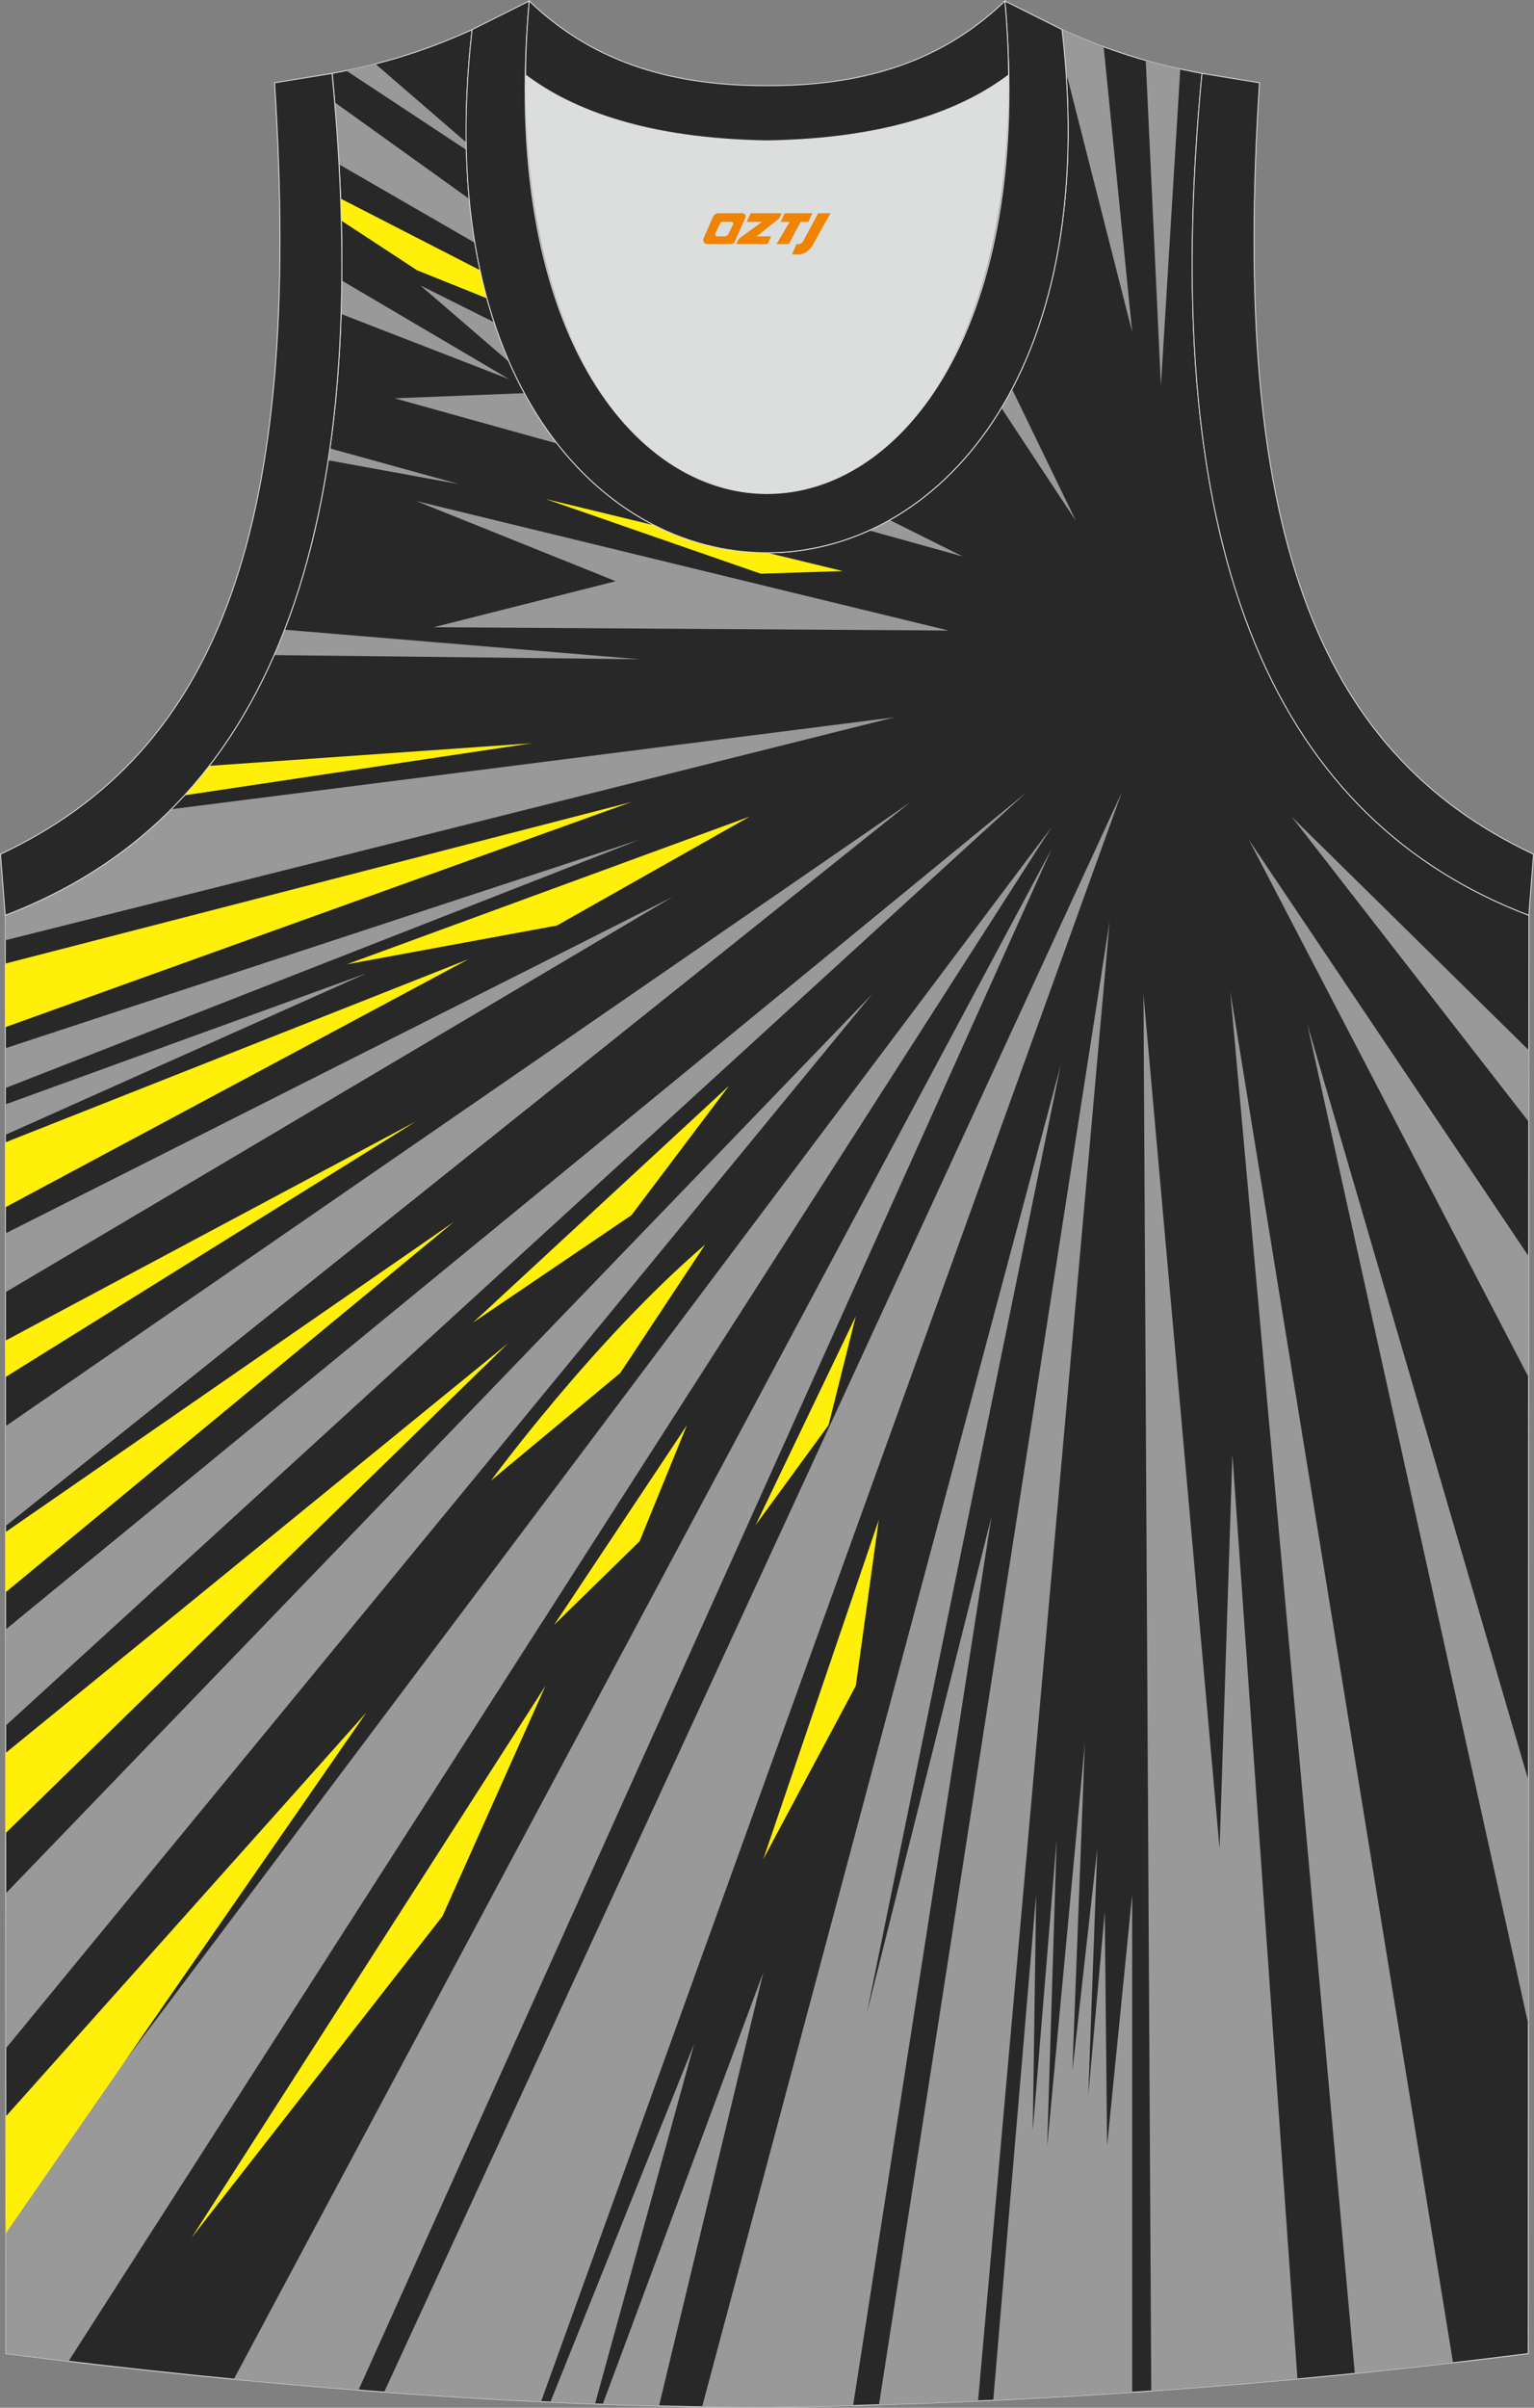
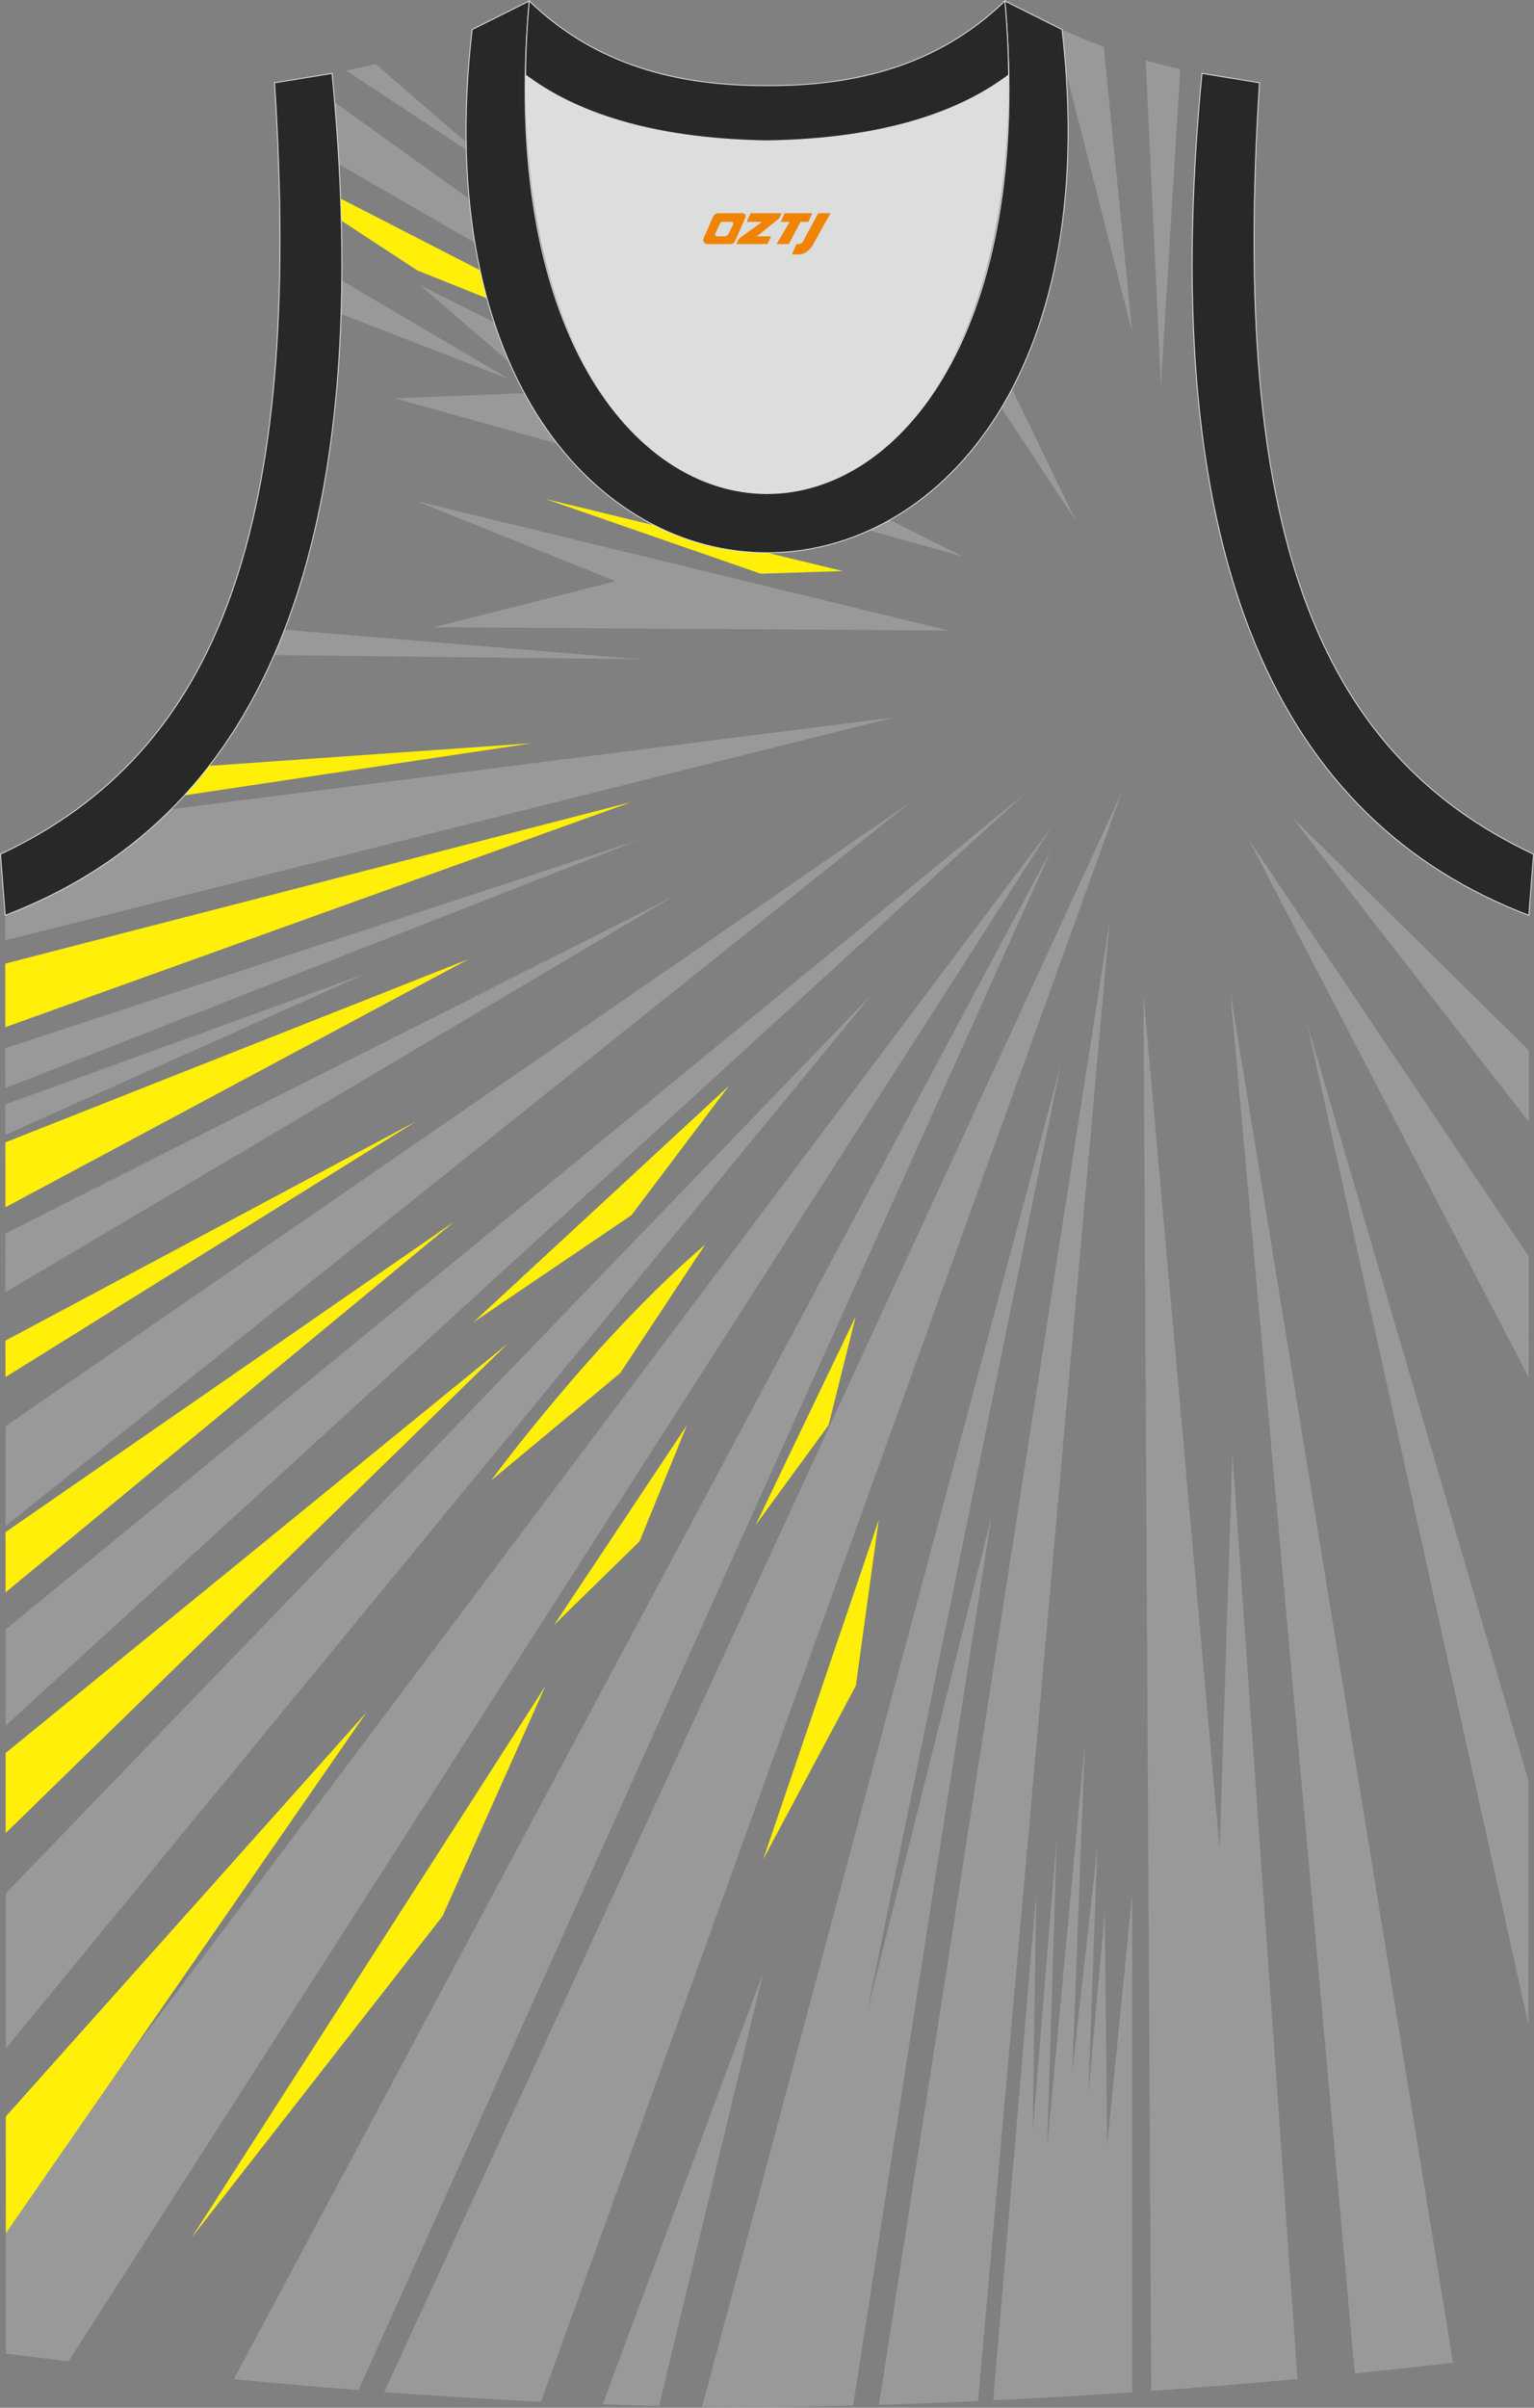
<svg xmlns="http://www.w3.org/2000/svg" version="1.1" id="图层_1" x="0px" y="0px" width="338.74px" height="531.5px" viewBox="0 0 338.79 531.58" enable-background="new 0 0 338.79 531.58" xml:space="preserve">
  <rect x="0" y="0" width="338.79" height="531.58" fill="#808080" stroke="none" />
  <g>
-     <path fill-rule="evenodd" clip-rule="evenodd" fill="#282828" stroke="#DCDDDD" stroke-width="0.2" stroke-miterlimit="22.926" d="   M169.43,531.48c57.38-0.83,113.34-4.88,168.09-11.86l0.14-317.54c-54.54-20.78-82.66-77.25-72.19-185.87h0.02   c-10.65-2-19.74-4.62-30.92-9.66c17.79,154.01-148.08,154.01-130.29,0C93.1,11.59,84,14.21,73.35,16.21h0.02   C83.82,124.82,55.7,181.29,1.16,202.08L1.3,519.62C55.6,526.54,114.72,531.48,169.43,531.48L169.43,531.48L169.43,531.48z    M169.39,531.48h0.05H169.39z" />
    <path fill-rule="evenodd" clip-rule="evenodd" fill="#999999" d="M237.64,115.05l-16.48-24.99c0.81-1.35,1.6-2.74,2.35-4.17   L237.64,115.05z" />
    <path fill-rule="evenodd" clip-rule="evenodd" fill="#999999" d="M235.4,15.73l14.65,57.58l-6.3-62.99   c-2.95-1.09-5.98-2.33-9.18-3.78C234.93,9.68,235.18,12.72,235.4,15.73z" />
    <path fill-rule="evenodd" clip-rule="evenodd" fill="#999999" d="M256.39,85.19l-3.35-71.85c2.52,0.71,5.04,1.33,7.63,1.89   L256.39,85.19z" />
    <path fill-rule="evenodd" clip-rule="evenodd" fill="#999999" d="M102.98,31.45L82.92,14.11c-2.12,0.54-4.26,1.03-6.45,1.48   L103,33.1C102.99,32.56,102.99,32,102.98,31.45z" />
    <path fill-rule="evenodd" clip-rule="evenodd" fill="#999999" d="M103.65,43.92L73.94,22.61c0.39,4.66,0.71,9.23,0.96,13.69   l30,17.32C104.39,50.49,103.97,47.26,103.65,43.92z" />
    <path fill-rule="evenodd" clip-rule="evenodd" fill="#FFEF09" d="M75.24,43.85l30.82,15.83c0.46,2.12,0.96,4.19,1.51,6.2   l-15.45-6.2L75.4,48.72C75.36,47.11,75.3,45.48,75.24,43.85z" />
    <path fill-rule="evenodd" clip-rule="evenodd" fill="#999999" d="M92.81,62.99l16.34,8.17c1.01,3.08,2.13,6.01,3.36,8.81   L92.81,62.99L92.81,62.99z M196.51,114.81l16.14,8.06l-20.72-5.77C193.48,116.41,195.01,115.66,196.51,114.81L196.51,114.81z    M123.09,97.94l-35.93-10l28.68-1.14C118.03,90.86,120.47,94.57,123.09,97.94z" />
    <path fill-rule="evenodd" clip-rule="evenodd" fill="#999999" d="M112.48,83.73L75.5,61.95c-0.03,2.49-0.08,4.95-0.15,7.38   L112.48,83.73z" />
-     <path fill-rule="evenodd" clip-rule="evenodd" fill="#999999" d="M101.35,106.88l-28.86-5.26c0.13-0.87,0.26-1.74,0.39-2.62   L101.35,106.88z" />
    <path fill-rule="evenodd" clip-rule="evenodd" fill="#FFEF09" d="M120.47,110.16l47.53,16.5l18.15-0.58l-16.64-4.03   c-8.47,0.01-16.93-2.01-24.86-6.03L120.47,110.16z" />
    <polygon fill-rule="evenodd" clip-rule="evenodd" fill="#999999" points="91.94,110.62 209.51,139.21 95.77,138.48 135.98,128.32     " />
    <path fill-rule="evenodd" clip-rule="evenodd" fill="#999999" d="M141.26,145.55l-80.71-0.92c0.8-1.83,1.57-3.69,2.31-5.6   L141.26,145.55z" />
    <path fill-rule="evenodd" clip-rule="evenodd" fill="#FFEF09" d="M117.48,164.09l-71.26,4.99c-1.75,2.27-3.57,4.44-5.47,6.51   L117.48,164.09z" />
    <path fill-rule="evenodd" clip-rule="evenodd" fill="#999999" d="M37.8,178.66l159.69-20.29L1.16,207.59v-5.51   C15.19,196.73,27.47,189.01,37.8,178.66z" />
    <polygon fill-rule="evenodd" clip-rule="evenodd" fill="#FFEF09" points="1.16,212.74 139.46,177.07 1.17,226.78  " />
    <polygon fill-rule="evenodd" clip-rule="evenodd" fill="#999999" points="141.26,185.38 1.17,231.43 1.18,240.22  " />
-     <polygon fill-rule="evenodd" clip-rule="evenodd" fill="#FFEF09" points="76.58,212.9 165.57,180.28 122.99,204.34  " />
    <polygon fill-rule="evenodd" clip-rule="evenodd" fill="#999999" points="80.95,214.88 1.18,250.55 1.18,243.83  " />
    <polygon fill-rule="evenodd" clip-rule="evenodd" fill="#FFEF09" points="103.51,211.75 1.19,266.54 1.18,252.21  " />
    <polygon fill-rule="evenodd" clip-rule="evenodd" fill="#999999" points="148.57,198 1.2,285.3 1.19,272.32  " />
    <polygon fill-rule="evenodd" clip-rule="evenodd" fill="#FFEF09" points="91.94,247.54 1.21,304.03 1.2,295.98  " />
    <polygon fill-rule="evenodd" clip-rule="evenodd" fill="#999999" points="201.11,177.07 1.22,336.92 1.21,314.89  " />
    <polygon fill-rule="evenodd" clip-rule="evenodd" fill="#FFEF09" points="100.28,269.74 1.23,351.55 1.22,338.26  " />
    <polygon fill-rule="evenodd" clip-rule="evenodd" fill="#999999" points="226.7,174.92 1.24,381 1.23,359.77  " />
    <polygon fill-rule="evenodd" clip-rule="evenodd" fill="#FFEF09" points="104.45,292.01 139.46,268.29 161.03,239.69  " />
    <polygon fill-rule="evenodd" clip-rule="evenodd" fill="#FFEF09" points="112.23,296.55 1.25,404.7 1.24,387.02  " />
    <path fill-rule="evenodd" clip-rule="evenodd" fill="#FFEF09" d="M108.45,326.87c0,0,22.83-31.14,47.29-52.1l-18.75,28.36   L108.45,326.87z" />
    <polygon fill-rule="evenodd" clip-rule="evenodd" fill="#999999" points="192.63,219.46 1.27,452.26 1.26,418.03  " />
    <path fill-rule="evenodd" clip-rule="evenodd" fill="#999999" d="M232.26,182.59L1.29,490.05l0.01,29.57   c4.58,0.58,9.19,1.15,13.82,1.71L232.26,182.59z" />
    <polygon fill-rule="evenodd" clip-rule="evenodd" fill="#FFEF09" points="80.95,378.04 1.28,467.27 1.29,493.05  " />
    <polygon fill-rule="evenodd" clip-rule="evenodd" fill="#FFEF09" points="120.47,372.19 42.32,494.03 97.73,423.05  " />
    <polygon fill-rule="evenodd" clip-rule="evenodd" fill="#FFEF09" points="151.72,314.64 122.37,358.75 141.26,340.28  " />
    <path fill-rule="evenodd" clip-rule="evenodd" fill="#999999" d="M232.26,187.41L51.64,525.27c9.14,0.88,18.33,1.69,27.53,2.41   L232.26,187.41z" />
    <polygon fill-rule="evenodd" clip-rule="evenodd" fill="#FFEF09" points="189.01,290.58 166.89,336.69 182.99,314.64  " />
    <path fill-rule="evenodd" clip-rule="evenodd" fill="#999999" d="M247.76,174.92L84.84,528.12c11.57,0.86,23.14,1.57,34.65,2.12   L247.76,174.92z" />
    <polygon fill-rule="evenodd" clip-rule="evenodd" fill="#FFEF09" points="194.07,335.6 168.57,410.47 189.01,372.19  " />
-     <path fill-rule="evenodd" clip-rule="evenodd" fill="#999999" d="M153.29,451.27l-31.74,79.06c3.29,0.15,6.58,0.29,9.86,0.41   L153.29,451.27z" />
    <path fill-rule="evenodd" clip-rule="evenodd" fill="#999999" d="M168.57,435.49l-35.46,95.32c4.16,0.15,8.3,0.27,12.43,0.37   L168.57,435.49z" />
    <path fill-rule="evenodd" clip-rule="evenodd" fill="#999999" d="M234.26,235.14l-79.2,296.23c4.82,0.07,9.61,0.11,14.37,0.11l0,0   c6.34-0.09,12.67-0.22,18.98-0.39l30.54-196.15l-27.5,109.51L234.26,235.14L234.26,235.14z M169.39,531.48h0.05H169.39z" />
    <path fill-rule="evenodd" clip-rule="evenodd" fill="#999999" d="M245.07,203.37l-50.95,327.56c7.32-0.22,14.62-0.5,21.89-0.83   L245.07,203.37z" />
    <path fill-rule="evenodd" clip-rule="evenodd" fill="#999999" d="M228.84,418.19l-9.48,111.74c10.28-0.49,20.51-1.08,30.69-1.77   V418.19l-5.54,55.53l-0.52-51.65l-3.65,40.66l2-54.61l-5.51,49.18l2.76-72.31l-8.32,88.93l2.09-67.73l-5.27,64.23L228.84,418.19z" />
    <path fill-rule="evenodd" clip-rule="evenodd" fill="#999999" d="M252.54,219.46l1.72,308.41c10.81-0.77,21.57-1.65,32.29-2.64   l-14.37-204.12l-2.83,87.01L252.54,219.46z" />
    <path fill-rule="evenodd" clip-rule="evenodd" fill="#999999" d="M271.7,218.83L299.21,524c7.26-0.74,14.49-1.52,21.7-2.36   L271.7,218.83z" />
    <polygon fill-rule="evenodd" clip-rule="evenodd" fill="#999999" points="288.69,225.97 337.56,447.02 337.58,393.15  " />
    <polygon fill-rule="evenodd" clip-rule="evenodd" fill="#999999" points="275.8,185.38 337.62,304.1 337.63,277.39  " />
    <polygon fill-rule="evenodd" clip-rule="evenodd" fill="#999999" points="285.24,180.28 337.64,247.68 337.65,231.88  " />
    <path fill-rule="evenodd" clip-rule="evenodd" fill="#DCDDDD" d="M169.4,31.11c26.45-0.42,42.93-6.7,53.29-14.49   c0.02-0.06,0.03-0.12,0.05-0.17c1.14,124.09-107.83,124.09-106.68,0c0.02,0.06,0.03,0.12,0.05,0.18   C126.49,24.41,142.95,30.69,169.4,31.11z" />
    <path fill-rule="evenodd" clip-rule="evenodd" fill="#282828" stroke="#DCDDDD" stroke-width="0.2" stroke-miterlimit="22.926" d="   M1.15,202.08c54.54-20.78,82.66-77.25,72.19-185.87l-12.7,2.07c6.29,97.68-12.02,147.54-60.53,170.3L1.15,202.08z" />
    <path fill-rule="evenodd" clip-rule="evenodd" fill="#282828" stroke="#DCDDDD" stroke-width="0.2" stroke-miterlimit="22.926" d="   M116.88,0.22c-12.97,145,118.03,145,105.06,0l12.62,6.31c17.79,154.02-148.08,154.01-130.29,0L116.88,0.22z" />
    <path fill-rule="evenodd" clip-rule="evenodd" fill="#282828" stroke="#DCDDDD" stroke-width="0.2" stroke-miterlimit="22.926" d="   M116.88,0.22c14.82,14.3,32.93,18.74,52.53,18.7c19.6,0.05,37.71-4.4,52.53-18.7c0.5,5.62,0.77,11.01,0.82,16.19   c-0.02,0.06-0.03,0.13-0.05,0.19c-10.37,7.79-26.83,14.07-53.29,14.49c-26.45-0.42-42.93-6.7-53.29-14.49   c-0.02-0.06-0.03-0.13-0.05-0.19C116.11,11.25,116.38,5.86,116.88,0.22z" />
    <path fill-rule="evenodd" clip-rule="evenodd" fill="#282828" stroke="#DCDDDD" stroke-width="0.2" stroke-miterlimit="22.926" d="   M337.65,202.08c-54.54-20.78-82.66-77.25-72.19-185.87l12.7,2.07c-6.3,97.69,12.01,147.55,60.53,170.31L337.65,202.08z" />
  </g>
  <g>
    <path fill="#F08300" d="M180.71,47.08l-3.4,6.3c-0.2,0.3-0.5,0.5-0.8,0.5h-0.6l-1,2.3h1.2c2,0.1,3.2-1.5,3.9-3L183.41,47.08h-2.5L180.71,47.08z" />
    <polygon fill="#F08300" points="173.51,47.08 ,179.41,47.08 ,178.51,48.98 ,176.81,48.98 ,174.21,53.88 ,171.51,53.88 ,174.41,48.98 ,172.41,48.98 ,173.31,47.08" />
    <polygon fill="#F08300" points="167.51,52.18 ,167.01,52.18 ,167.51,51.88 ,172.11,48.18 ,172.61,47.08 ,165.81,47.08 ,165.51,47.68 ,164.91,48.98 ,167.71,48.98 ,168.31,48.98 ,163.21,52.68    ,162.61,53.88 ,169.21,53.88 ,169.51,53.88 ,170.31,52.18" />
    <path fill="#F08300" d="M164.01,47.08H158.71C158.21,47.08,157.71,47.38,157.51,47.78L155.41,52.58C155.11,53.18,155.51,53.88,156.21,53.88h5.2c0.4,0,0.7-0.2,0.9-0.6L164.61,48.08C164.81,47.58,164.51,47.08,164.01,47.08z M161.91,49.58L160.81,51.78C160.61,52.08,160.31,52.18,160.21,52.18l-1.8,0C158.21,52.18,157.81,52.08,158.01,51.48l1-2.1c0.1-0.3,0.4-0.4,0.7-0.4h1.9   C161.81,48.98,162.01,49.28,161.91,49.58z" />
  </g>
</svg>